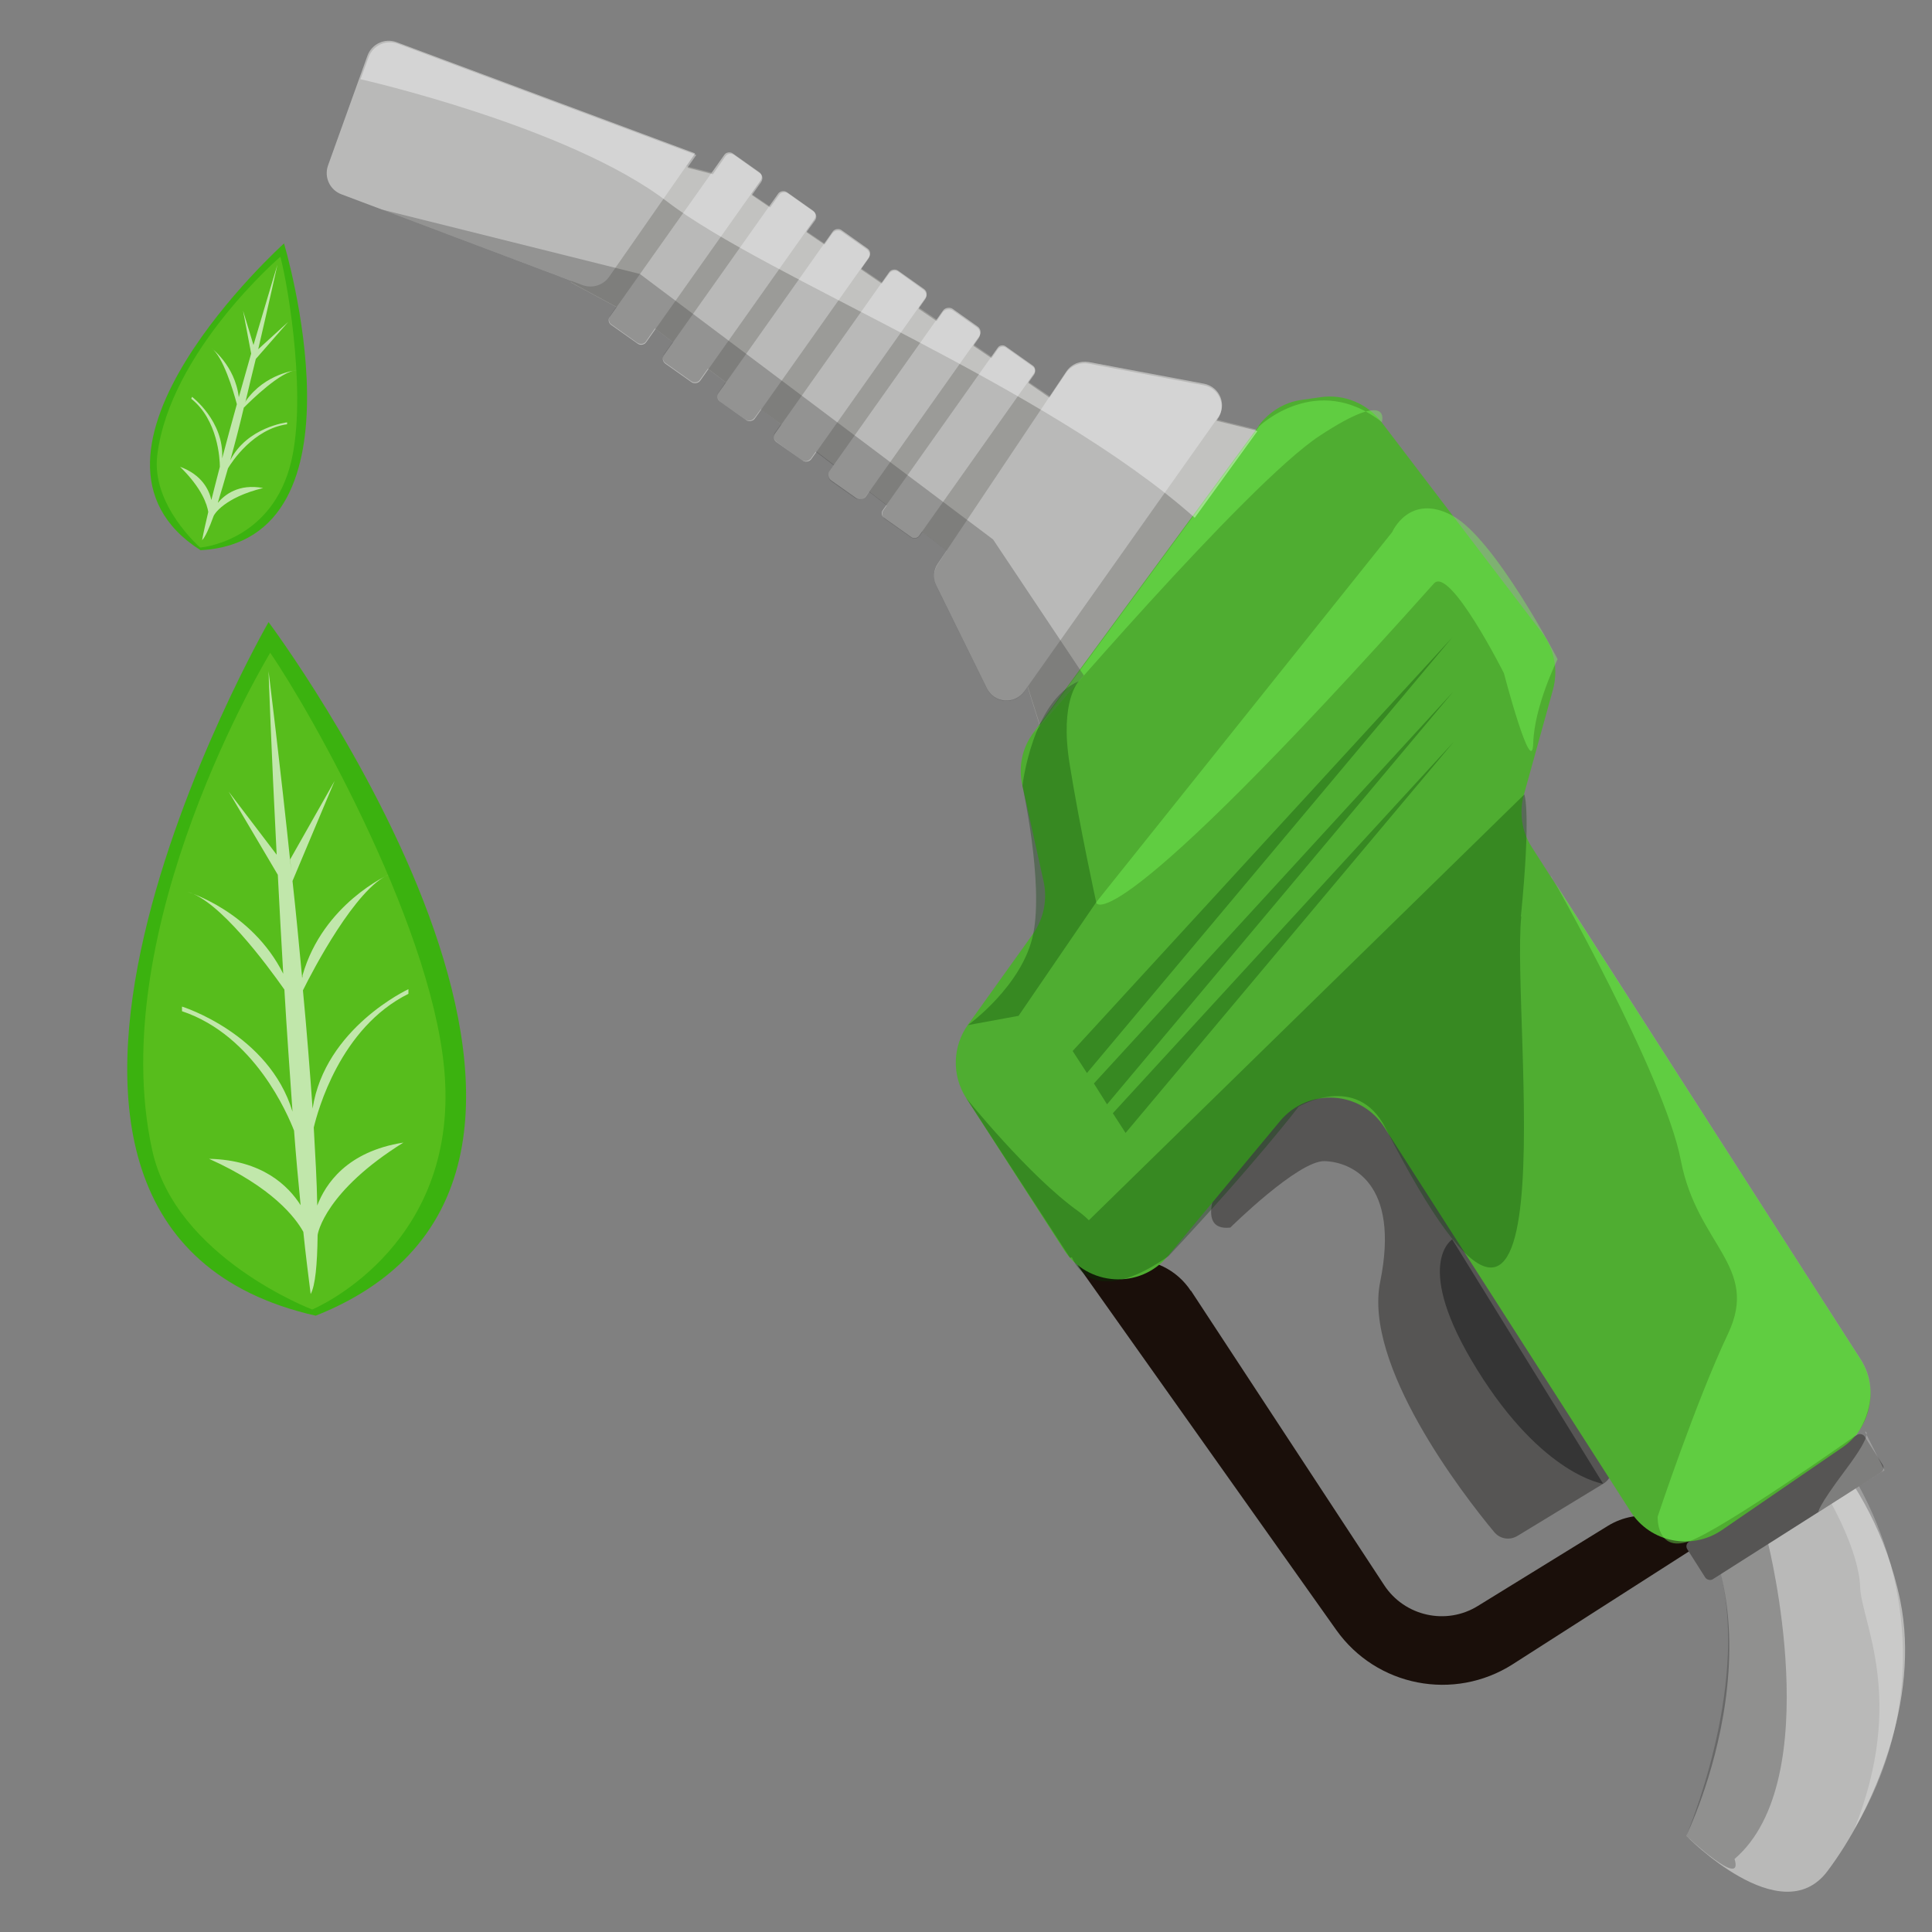
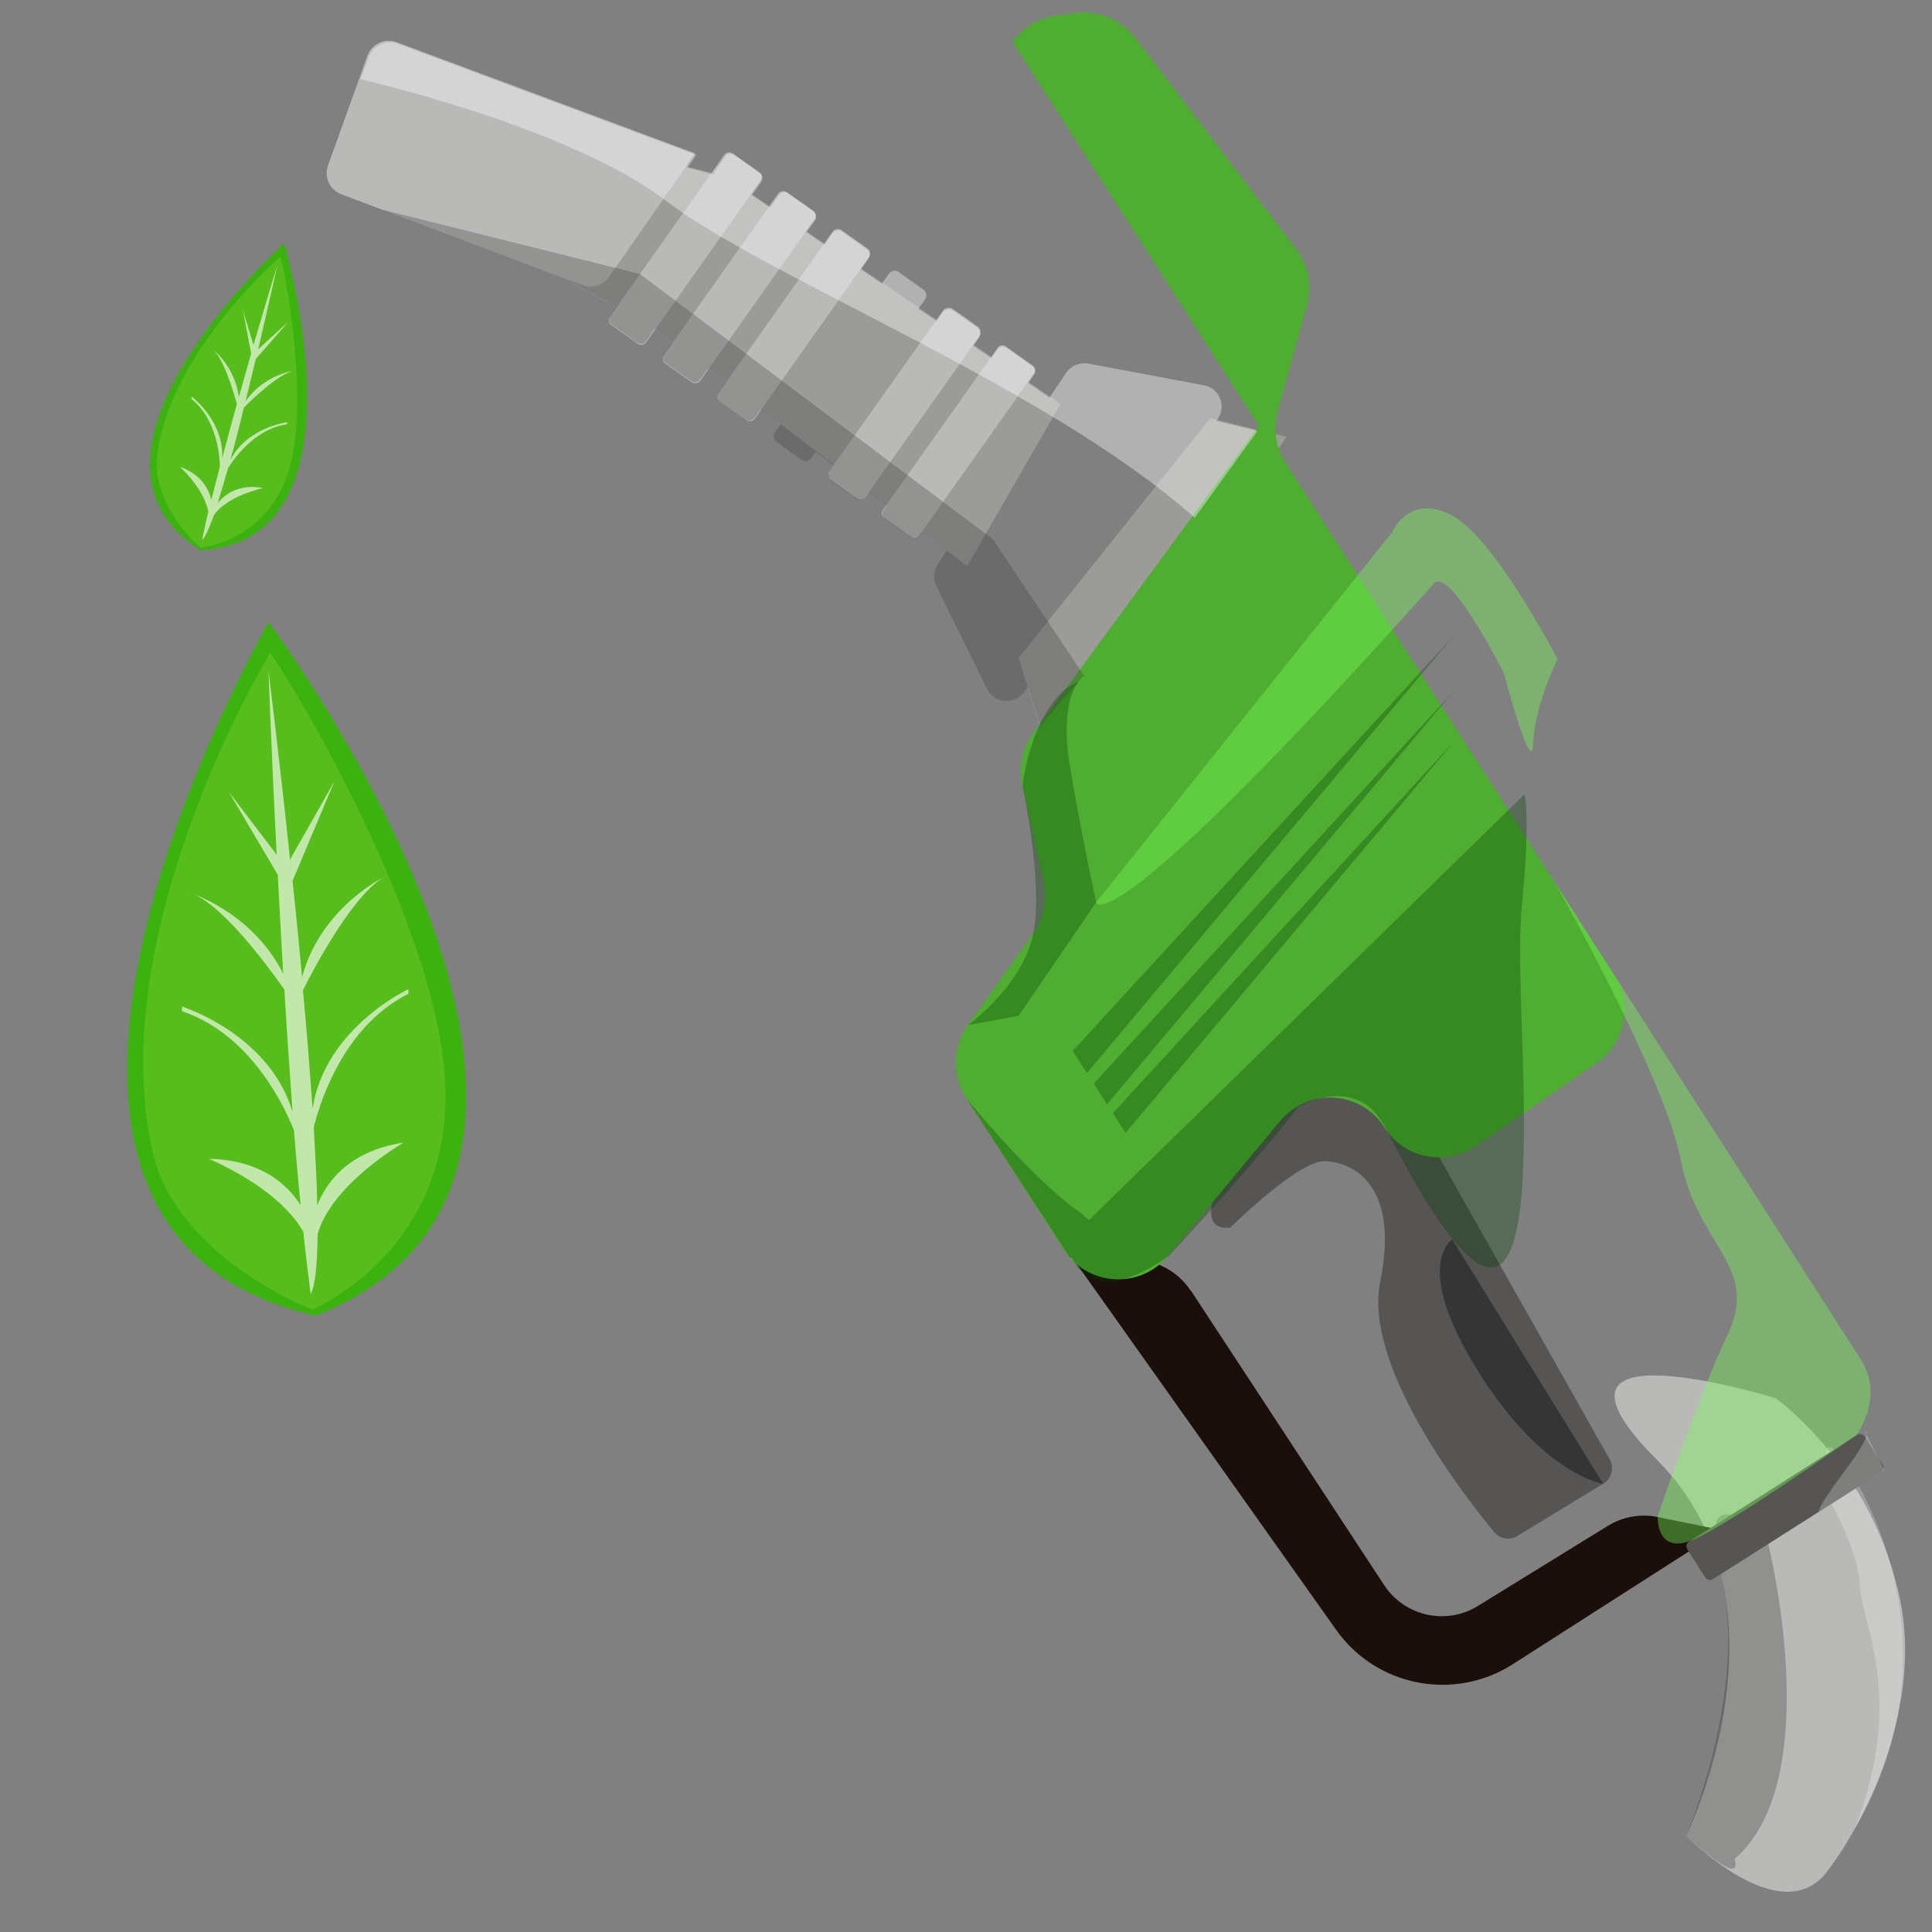
<svg xmlns="http://www.w3.org/2000/svg" id="Layer_1" data-name="Layer 1" viewBox="0 0 50 50">
  <rect x="0" y="0" width="50" height="50" fill="#808080" stroke="none" />
  <defs>
    <style>
      .cls-1 {
        fill: #3f3f3f;
      }

      .cls-1, .cls-2, .cls-3 {
        opacity: .31;
      }

      .cls-4 {
        fill: #f8ff6a;
        opacity: .15;
      }

      .cls-5 {
        fill: #b9b9b8;
      }

      .cls-6, .cls-7, .cls-8 {
        fill: #fff;
      }

      .cls-6, .cls-9 {
        opacity: .39;
      }

      .cls-10 {
        fill: #3bb20f;
      }

      .cls-7 {
        opacity: .63;
      }

      .cls-8 {
        opacity: .24;
      }

      .cls-11 {
        fill: #565554;
      }

      .cls-12 {
        fill: #9b9b98;
      }

      .cls-13 {
        fill: #4fad31;
      }

      .cls-2, .cls-14 {
        fill: #353535;
      }

      .cls-9 {
        fill: #7cff5b;
      }

      .cls-15 {
        fill: #1a0f0a;
      }

      .cls-3 {
        fill: #003c01;
      }
    </style>
  </defs>
  <g>
    <path class="cls-5" d="m45.96,36.19s2.51,1.77,3.22,5.24c.52,2.56-.69,5.41-1.89,7s-3.65-.92-3.65-.92c0,0,2.95-6.02-.75-9.72-3.7-3.7,3.08-1.6,3.08-1.6Z" />
    <path class="cls-2" d="m45.76,39.95s1.53,6.1-.87,8.16c.25.81-1.25-.6-1.25-.6,0,0,1.62-3.77.9-6.75s1.22-.8,1.22-.8Z" />
    <path class="cls-8" d="m47.39,38.9s.72,1.26.75,2.17,1.2,2.87-.15,6.27c1.82-3.05,1.49-6.37.12-8.88-1.38-2.51-.72.44-.72.44Z" />
    <g>
      <polygon class="cls-12" points="31.32 10.82 33.3 11.31 27.18 19.65 26.36 17.03 31.32 10.82" />
      <polygon class="cls-12" points="27.45 10.45 18.77 4.56 16.29 3.93 14.77 7.31 16.88 8.45 25.03 14.65 27.45 10.45" />
      <path class="cls-11" d="m31.84,31.77s1.76-1.74,2.44-1.72,1.96.55,1.44,3.12c-.44,2.15,2.11,5.47,2.95,6.48.15.18.4.22.6.1l2.22-1.35c.22-.13.29-.41.17-.63l-5.75-10.19c-.1-.18-.31-.27-.52-.23l-2.65.63c-.15.04-.28.15-.33.3l-.75,2.08s-.82,1.52.18,1.41Z" />
      <path class="cls-15" d="m30.82,33.4l5,7.62c.53.81,1.61,1.05,2.43.54l3.36-2.07c.39-.24.85-.32,1.29-.23l1.67.34-5.42,3.47c-1.52.97-3.53.58-4.57-.89l-6.7-9.45,1.29-.12c.66-.06,1.29.25,1.65.8Z" />
      <rect class="cls-5" x="15.01" y="5.86" width="5.44" height="1.15" rx=".15" ry=".15" transform="translate(2.24 17.19) rotate(-54.72)" />
      <path class="cls-5" d="m17.99,3.97h0l-7.73-2.88c-.31-.11-.64.05-.75.35l-1.02,2.84c-.11.31.05.64.35.75l6.24,2.35c.25.09.53,0,.68-.21l2.23-3.2Z" />
      <rect class="cls-5" x="16.41" y="6.85" width="5.44" height="1.15" rx=".16" ry=".16" transform="translate(2.02 18.76) rotate(-54.72)" />
      <rect class="cls-5" x="17.82" y="7.84" width="5.44" height="1.15" rx=".16" ry=".16" transform="translate(1.81 20.32) rotate(-54.72)" />
-       <rect class="cls-5" x="19.28" y="8.88" width="5.44" height="1.15" rx=".16" ry=".16" transform="translate(1.58 21.96) rotate(-54.72)" />
      <rect class="cls-5" x="20.69" y="9.87" width="5.44" height="1.15" rx=".18" ry=".18" transform="translate(1.36 23.52) rotate(-54.72)" />
      <rect class="cls-5" x="22.09" y="10.86" width="5.44" height="1.15" rx=".14" ry=".14" transform="translate(1.14 25.08) rotate(-54.72)" />
      <rect class="cls-11" x="43.47" y="38.43" width="5.44" height="1.15" rx=".14" ry=".14" transform="translate(-13.71 30.86) rotate(-32.44)" />
-       <path class="cls-5" d="m31.51,10.82l-5,7.07c-.25.35-.78.31-.97-.08l-1.31-2.66c-.09-.18-.07-.4.04-.56l3.33-4.98c.13-.19.35-.28.58-.24l2.98.56c.41.08.6.55.36.88Z" />
-       <path class="cls-13" d="m32.58,11.02l-5.84,7.95c-.29.39-.39.88-.28,1.36l.55,2.49c.1.47,0,.95-.27,1.34l-1.69,2.36c-.4.56-.42,1.31-.05,1.89l2.53,3.93c.61.95,1.98,1.04,2.7.16l2.9-3.49c.73-.87,2.09-.79,2.7.17l6.37,9.94c.51.8,1.58,1.01,2.36.48l3.12-2.14c.75-.51.95-1.53.46-2.29l-8.5-13.25c-.26-.4-.33-.9-.2-1.36l.75-2.71c.14-.51.04-1.05-.28-1.47l-4.16-5.46c-.37-.48-.97-.73-1.58-.64l-.49.07c-.44.06-.84.31-1.11.67Z" />
+       <path class="cls-13" d="m32.58,11.02l-5.84,7.95c-.29.39-.39.88-.28,1.36l.55,2.49c.1.47,0,.95-.27,1.34l-1.69,2.36c-.4.56-.42,1.31-.05,1.89l2.53,3.93c.61.95,1.98,1.04,2.7.16l2.9-3.49c.73-.87,2.09-.79,2.7.17c.51.8,1.58,1.01,2.36.48l3.12-2.14c.75-.51.95-1.53.46-2.29l-8.5-13.25c-.26-.4-.33-.9-.2-1.36l.75-2.71c.14-.51.04-1.05-.28-1.47l-4.16-5.46c-.37-.48-.97-.73-1.58-.64l-.49.07c-.44.06-.84.31-1.11.67Z" />
    </g>
    <path class="cls-9" d="m28.37,23.35l7.66-9.58s.44-1.02,1.55-.43,2.73,3.72,2.73,3.72c0,0-.6,1.2-.63,2.17s-.76-1.81-.76-1.81c0,0-1.4-2.78-1.81-2.32-8.47,9.48-8.74,8.26-8.74,8.26Z" />
    <path class="cls-9" d="m40.15,22.68s2.93,5.15,3.35,7.35c.42,2.2,2.05,2.74,1.22,4.49s-1.82,4.73-1.82,4.73c0,0-.04.93.81.64s4.33-2.75,4.33-2.75c0,0,.75-.98.11-1.97s-8.01-12.49-8.01-12.49Z" />
-     <path class="cls-9" d="m35.76,10.93s.29-.9-1.61.35-7.4,7.7-7.4,7.7l5.84-7.95s1.49-1.43,3.18-.1Z" />
    <path class="cls-3" d="m27.92,17.63s-.5.5-.24,2.13.69,3.59.69,3.59l-2.01,2.94-1.31.24s1.42-1.02,1.69-2.36-.28-3.83-.28-3.83c0,0,.25-2.2,1.46-2.71Z" />
    <g>
      <polygon class="cls-3" points="37.63 19.19 28.8 28.81 29.13 29.32 37.63 19.19" />
      <polygon class="cls-3" points="37.61 17.9 28.31 28.04 28.65 28.58 37.61 17.9" />
      <polygon class="cls-3" points="37.59 16.49 27.76 27.2 28.13 27.77 37.59 16.49" />
    </g>
    <path class="cls-3" d="m39.36,23.72c.27-2.72.09-3.16.09-3.16l-11.27,11.02c-.07-.07-.16-.15-.27-.23-1.29-.92-2.91-2.94-2.91-2.94l2.69,4.14s.02,0,.05-.01c.22.49.83,1.13,2.5-.03,2.24-2.39,3.37-3.87,3.37-3.87,0,0,1.5-.89,2.24.54,4.94,9.66,3.25-2.75,3.52-5.46Z" />
    <path class="cls-8" d="m48.27,37.05s.25-.02-.5.98-.71,1.1-.71,1.1l1.71-1.08-.5-.99Z" />
    <path class="cls-14" d="m37.59,32.07s-1.06.64.64,3.38,3.26,2.95,3.26,2.95l-3.91-6.33Z" />
    <path class="cls-1" d="m28.05,17.48l-2.35-3.52-9.14-6.87-6.69-1.67,4.92,1.85-.02.03,1.18.64-.16.23c-.05.08-.04.18.04.23l.66.47c.08.05.18.04.23-.04l.23-.33.46.35-.22.31c-.06.08-.04.19.04.24l.65.46c.08.06.19.04.24-.04l.2-.28.46.35-.18.26c-.06.08-.04.19.04.25l.64.45c.08.06.19.04.25-.04l.16-.22.52.39-.15.21c-.06.08-.04.19.04.25l.64.46c.08.06.19.04.25-.04l.12-.17.46.35-.1.14c-.06.09-.04.22.05.28l.61.43c.09.06.22.04.28-.05l.08-.11.46.35-.09.13c-.05.07-.03.17.04.22l.68.48c.07.05.17.03.22-.04l.07-.1.63.48-.23.35c-.11.17-.13.38-.04.56l1.31,2.66c.19.39.72.43.97.08l.09-.13.32,1.01,1.13-1.3Z" />
    <path class="cls-6" d="m32.5,11.14l-1.02-.25.03-.04c.24-.34.05-.81-.36-.88l-2.98-.56c-.22-.04-.45.05-.58.24l-.43.64-.55-.38.15-.21c.05-.07.03-.17-.04-.22l-.68-.48c-.07-.05-.17-.03-.22.04l-.16.23-.47-.32.14-.2c.06-.09.04-.22-.05-.28l-.61-.43c-.09-.06-.22-.04-.28.05l-.15.22-.47-.32.17-.24c.06-.08.04-.19-.04-.25l-.64-.46c-.08-.06-.19-.04-.25.04l-.19.26-.54-.37.19-.27c.06-.08.04-.19-.04-.25l-.64-.45c-.08-.06-.19-.04-.25.04l-.2.29-.47-.32.22-.3c.06-.08.04-.19-.04-.24l-.65-.46c-.08-.06-.19-.04-.24.04l-.23.32-.47-.32.24-.34c.05-.08.04-.18-.04-.23l-.66-.47c-.08-.05-.18-.04-.23.04l-.32.46-.66-.17.23-.33-7.73-2.88c-.31-.11-.64.05-.75.35l-.21.57s5.4,1.22,7.94,3.17c2.54,1.95,9.81,4.77,13.65,8.18l1.62-2.24Z" />
  </g>
  <g>
    <path class="cls-10" d="m6.95,16.1s-8.99,15.64,1.22,17.95c9.42-3.74-1.22-17.95-1.22-17.95Z" />
    <path class="cls-4" d="m6.99,16.9s-4.32,7.1-3.05,12.87c.61,2.78,4.14,4.12,4.14,4.12,0,0,3.66-1.52,3.44-5.89-.18-3.76-3.48-9.59-4.53-11.11Z" />
    <path class="cls-7" d="m8.21,31.17c-.01-.59-.05-1.27-.09-1.99.1-.42.68-2.58,2.45-3.46v-.12s-2.16,1-2.48,3.09c-.07-.97-.15-2.01-.25-3.06.25-.51,1.37-2.65,2.23-3,0,0-1.71.75-2.24,2.61,0,.03,0,.04-.01.07-.08-.85-.16-1.7-.25-2.51l1.09-2.59-1.15,2.03.03.32c-.3-2.88-.59-5.19-.59-5.19,0,0,.07,2.04.21,4.75l-1.24-1.63,1.27,2.15c.04.82.09,1.68.14,2.56-.82-1.63-2.48-2.12-2.48-2.12.82.21,2.06,1.89,2.51,2.53.06,1.06.14,2.13.21,3.16-.61-2.02-2.86-2.72-2.86-2.72v.12c1.88.63,2.74,2.68,2.9,3.09.05.67.11,1.32.17,1.93-.32-.5-.99-1.17-2.37-1.2,1.65.74,2.24,1.53,2.44,1.89.06.59.13,1.13.19,1.61.12-.22.17-.76.18-1.52,0-.06.21-1.15,2.22-2.4-1.47.23-2.02,1.08-2.23,1.63Z" />
  </g>
  <g>
    <path class="cls-10" d="m7.35,6.3s-6.06,5.46-2.16,7.94c4.47-.25,2.16-7.94,2.16-7.94Z" />
    <path class="cls-4" d="m7.25,6.65s-2.85,2.45-3.18,5.13c-.16,1.29,1.11,2.39,1.11,2.39,0,0,1.75-.13,2.31-2.05.48-1.65-.02-4.66-.23-5.46Z" />
    <path class="cls-7" d="m5.64,13c.08-.26.17-.56.26-.88.1-.17.66-1.02,1.53-1.14v-.05s-1.03.12-1.47.98c.12-.43.24-.89.35-1.36.18-.18.96-.95,1.37-.97,0,0-.82.08-1.32.8,0,.01,0,.02-.01.03.09-.38.18-.76.27-1.12l.84-.96-.78.71-.03.14c.3-1.29.53-2.33.53-2.33,0,0-.27.89-.62,2.08l-.27-.89.21,1.11c-.1.36-.21.74-.32,1.13-.1-.83-.72-1.28-.72-1.28.31.21.58,1.12.67,1.46-.13.47-.26.94-.38,1.4.05-.96-.78-1.59-.78-1.59l-.02.05c.69.55.74,1.56.74,1.76-.08.3-.15.59-.22.86-.06-.26-.24-.65-.81-.86.57.56.7.98.73,1.17-.06.26-.12.51-.16.73.08-.08.18-.3.3-.63.01-.03.26-.47,1.28-.72-.64-.12-1,.18-1.17.38Z" />
  </g>
</svg>